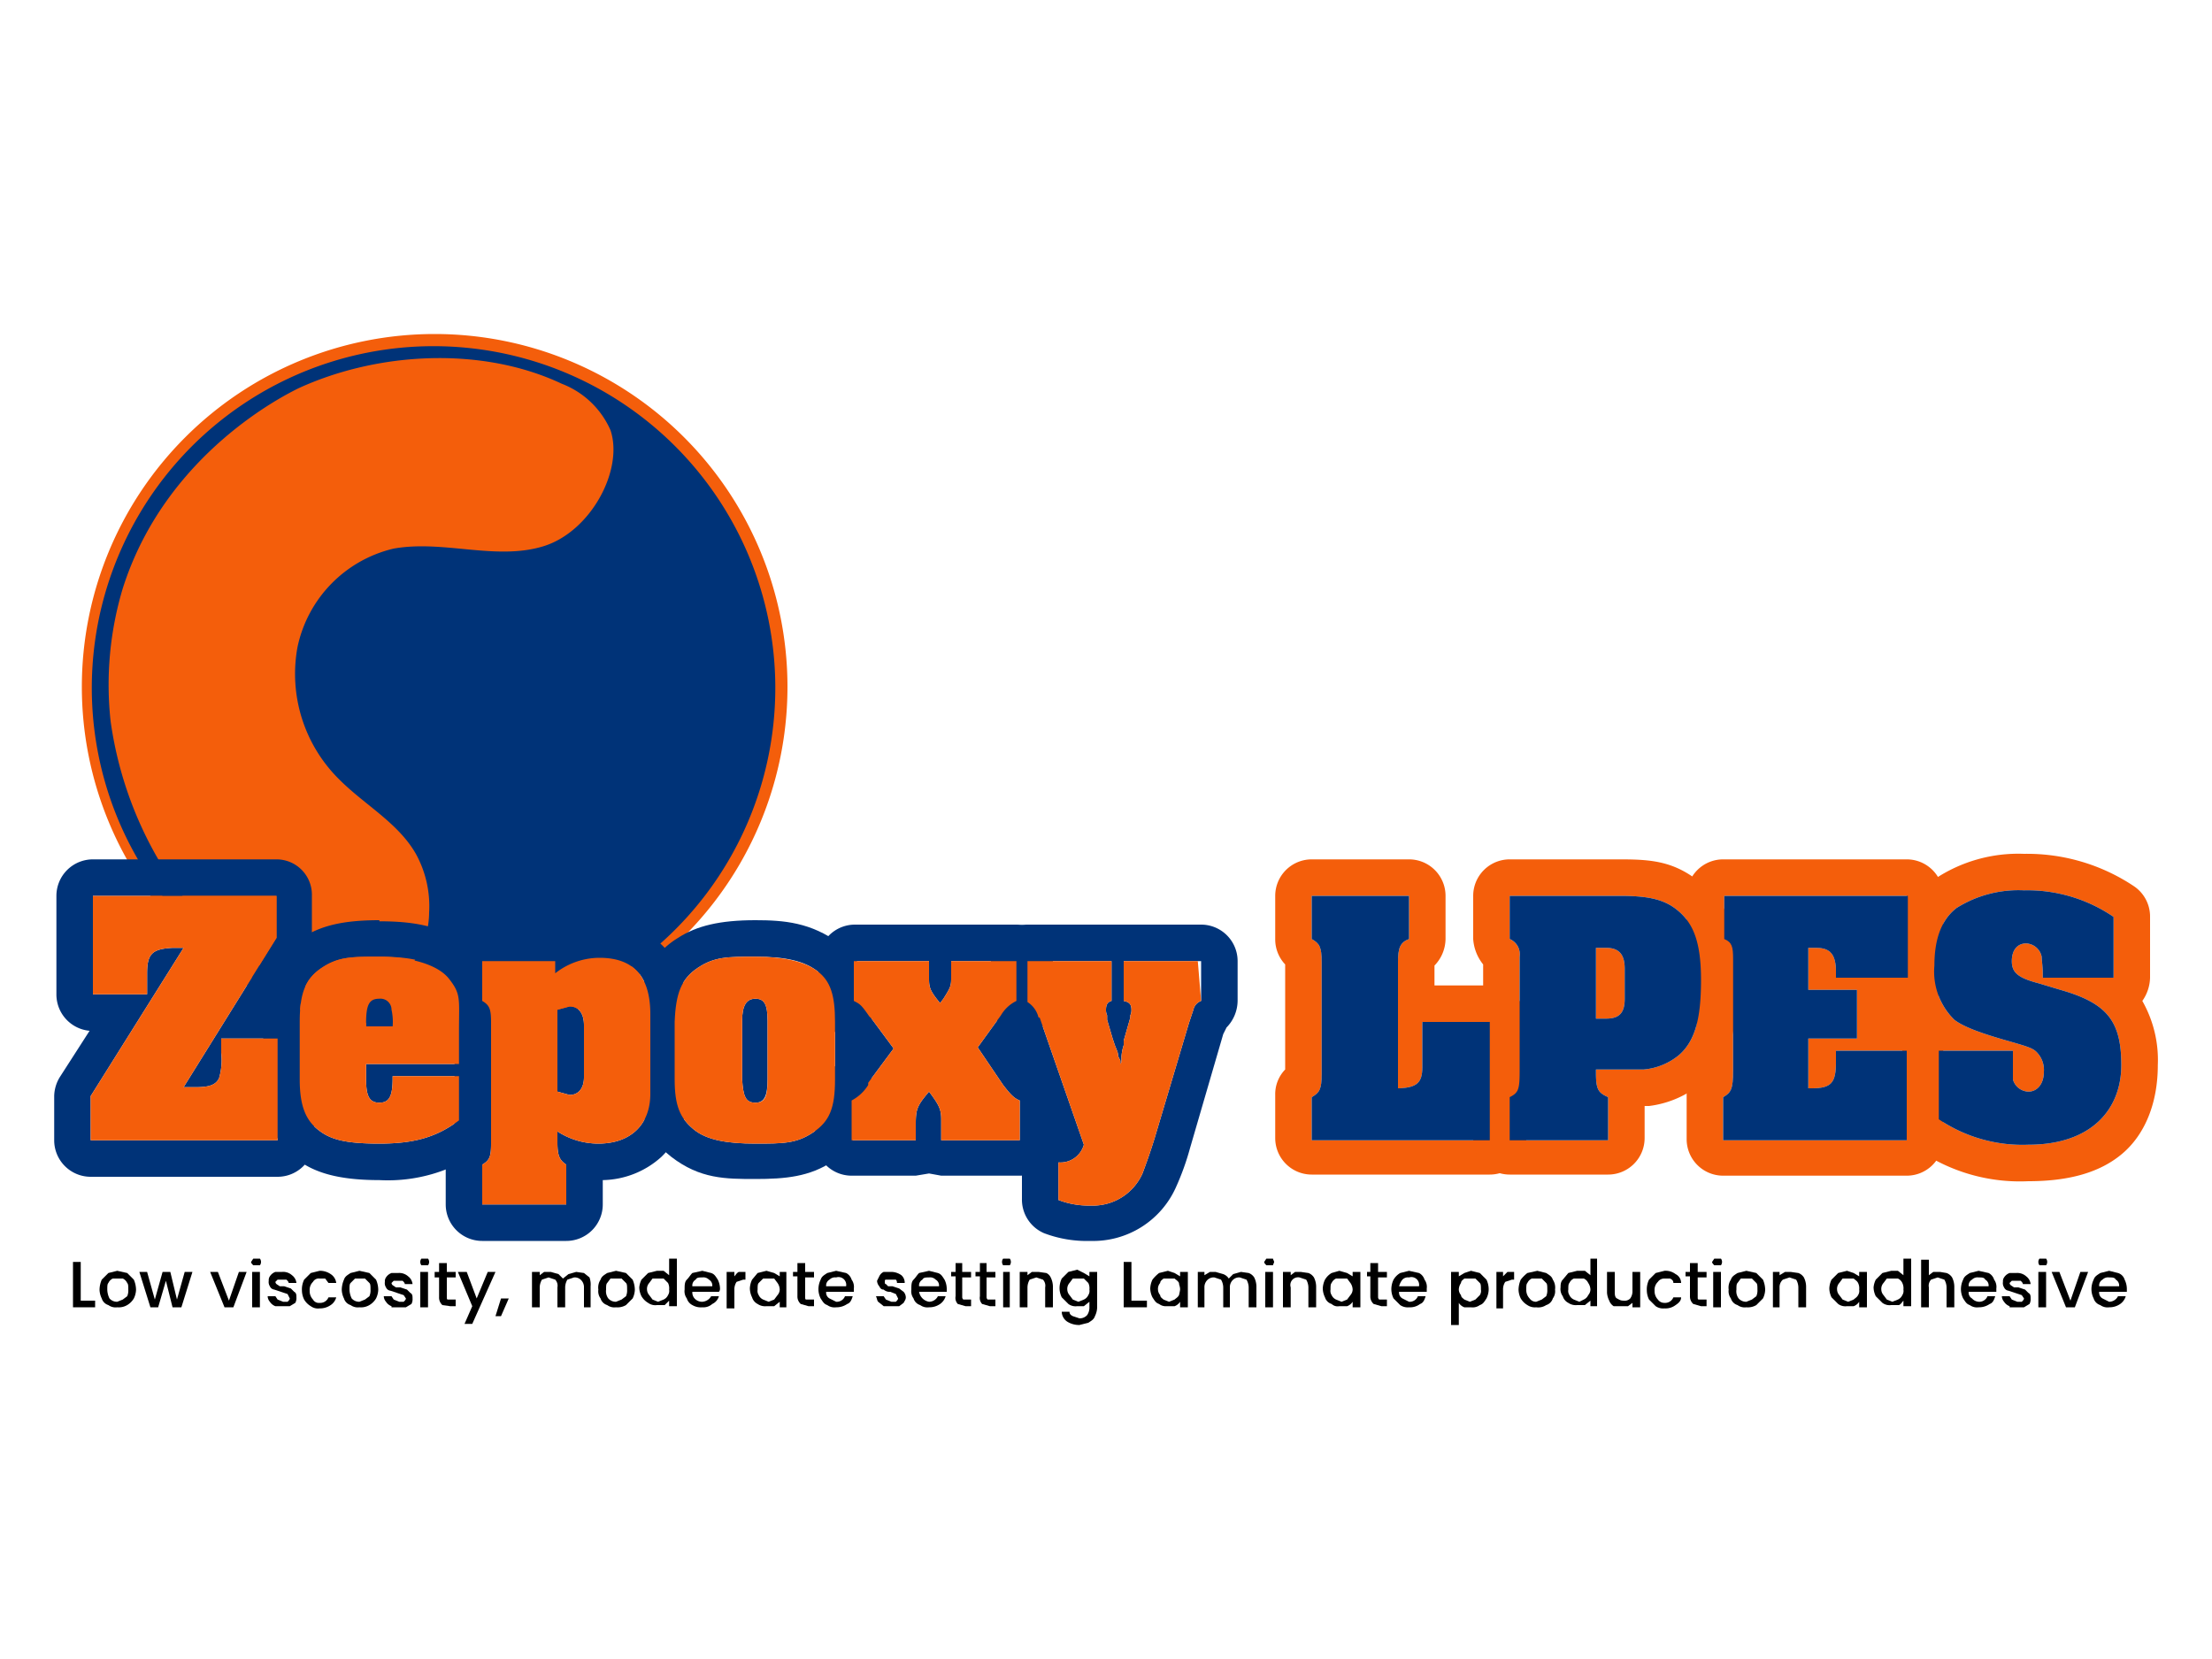
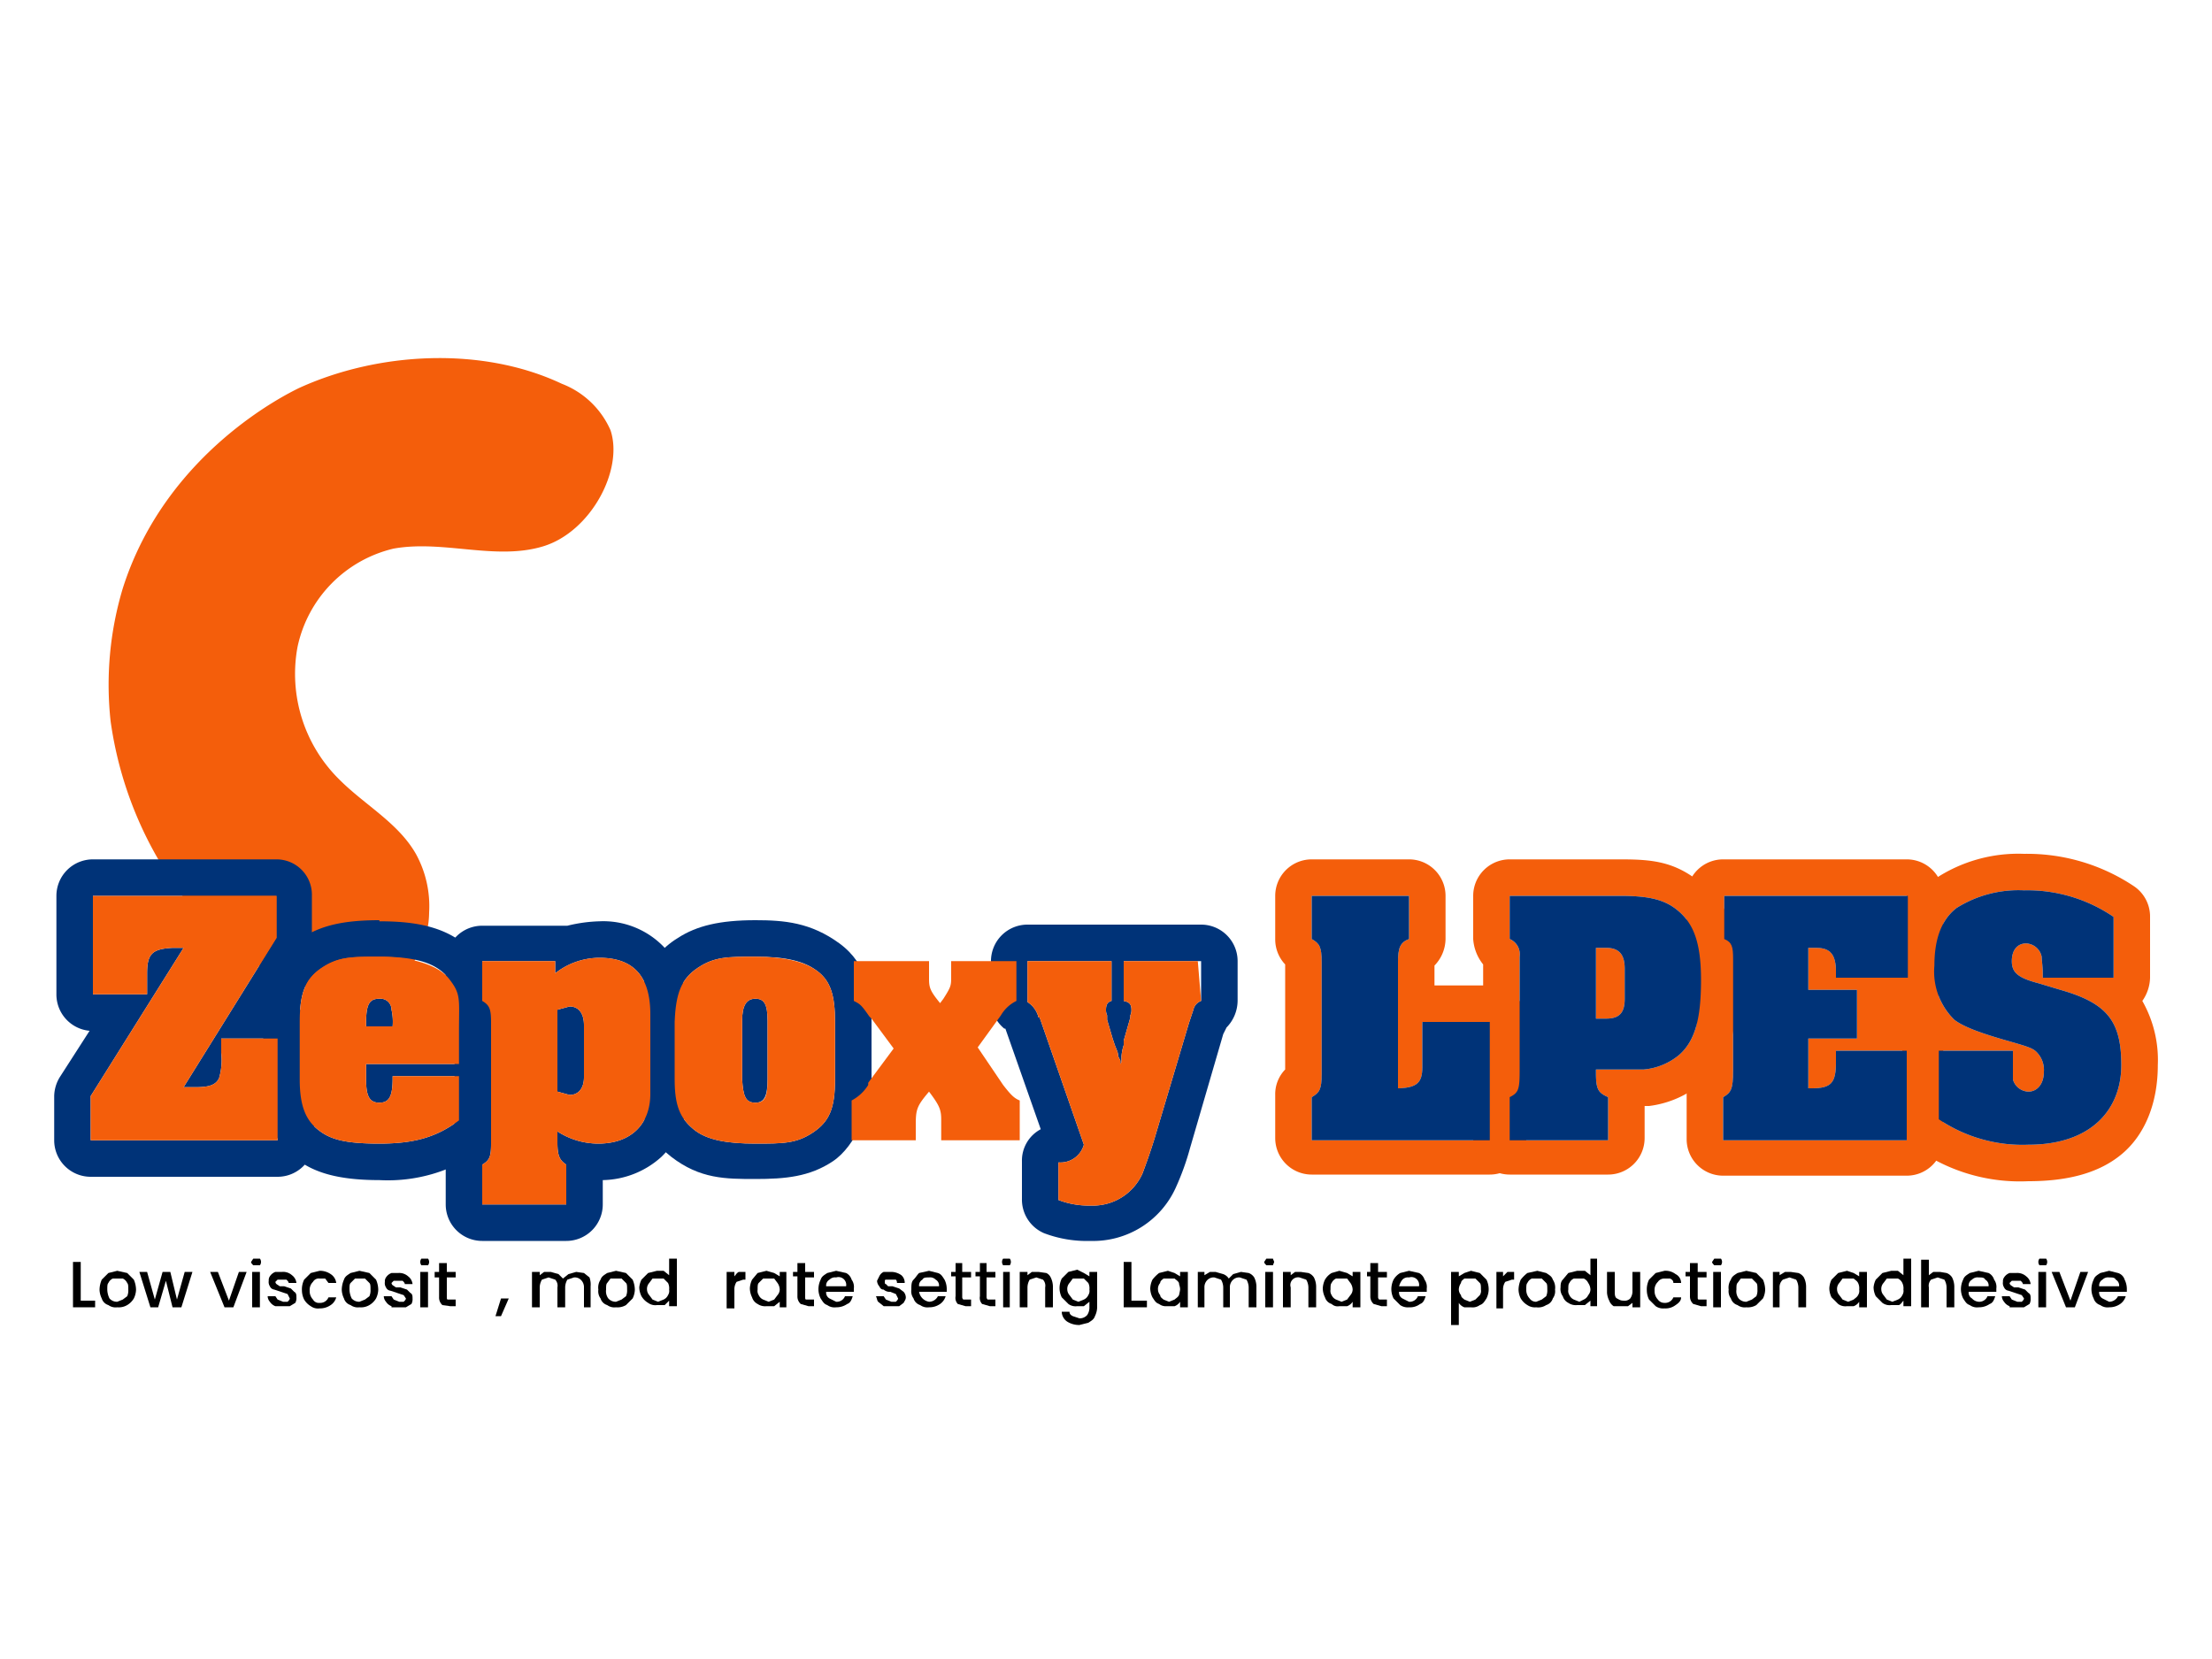
<svg xmlns="http://www.w3.org/2000/svg" viewBox="0 0 200 150">
  <defs>
    <style>.a{fill:#003378;}.b{fill:#f45e0b;}</style>
  </defs>
  <title>zepoxy lpes</title>
-   <circle class="a" cx="39.3" cy="62.1" r="31.4" />
-   <path class="b" d="M39.3,94A31.9,31.9,0,1,1,71.2,62.1,31.9,31.9,0,0,1,39.3,94Zm0-62.7A30.9,30.9,0,1,0,70.1,62.1,30.9,30.9,0,0,0,39.3,31.3Z" />
  <path class="b" d="M17.2,82l-1.7-2.4A34.3,34.3,0,0,1,10,65.2a30.3,30.3,0,0,1,1.1-12C15,40.9,26,35.6,27,35.1c7.2-3.3,16.6-3.8,23.8-.4a7.9,7.9,0,0,1,4.4,4.2c1.2,3.6-1.8,9.2-6.1,10.5s-9-.6-13.5.2a11.6,11.6,0,0,0-8.7,8.9,13.4,13.4,0,0,0,3.8,12c2.3,2.3,5.3,3.9,6.9,6.7a9.8,9.8,0,0,1,1.2,5.3,8.1,8.1,0,0,1-3.1,6.3c-2.7,1.8-6.2,1.2-9.2,0A24.1,24.1,0,0,1,17.2,82Z" />
  <path class="a" d="M25,81v3.8L16.6,98.3h1.1c1.2,0,1.8-.2,2.1-.8a5.7,5.7,0,0,0,.2-2.3V93.9h5.1v9.2H8.2v-4l8.4-13.4h-1c-1.8.1-2.3.5-2.3,2.3v1.9H8.4V81H25m0-3.3H8.4A3.3,3.3,0,0,0,5.1,81v8.9a3.3,3.3,0,0,0,3,3.3L5.4,97.4a3.4,3.4,0,0,0-.5,1.7v4a3.3,3.3,0,0,0,3.3,3.3H25.1a3.3,3.3,0,0,0,3.3-3.3V93.9a3.3,3.3,0,0,0-3.1-3.3l2.5-4a3.9,3.9,0,0,0,.4-1.8V81A3.2,3.2,0,0,0,25,77.7Z" />
  <path class="a" d="M34.3,86.5c3.4,0,5.2.6,6.3,2s.9,1.8.9,4.7v3H33.1v1.4c0,1.5.3,2.1,1.2,2.1s1.2-.6,1.2-2.2v-.2h6v4c-2,1.5-4,2.1-7.2,2.1s-4.5-.4-5.6-1.3-1.6-2.2-1.6-4.5V92.4c0-2.6.5-3.9,2-4.9s2.7-1,5.2-1m-1.2,6.3h2.4a5,5,0,0,0-.1-1.5,1,1,0,0,0-1.1-1c-.9,0-1.2.5-1.2,2.2v.3m1.2-9.6c-3.3,0-5.3.5-7,1.6h0c-3.1,2.1-3.5,5-3.5,7.6v5.2c0,2.4.4,5.1,2.9,7.1h0c1.7,1.4,4.1,2,7.6,2a14.4,14.4,0,0,0,9.2-2.7,3.4,3.4,0,0,0,1.3-2.7V93.2c0-3.1-.1-4.8-1.6-6.7h-.1c-2.2-2.8-5.7-3.2-8.8-3.2Z" />
  <path class="a" d="M54.2,86.6c3.1,0,4.6,1.7,4.6,5.1v7.2c0,2.8-1.8,4.5-4.7,4.5a6.8,6.8,0,0,1-3.7-1.1v1c0,1.2.2,1.6.8,2v3.6H43.6v-3.6c.7-.4.8-.8.8-1.9V92.5c0-1.2-.1-1.6-.8-2V86.9h6.6V88a6.5,6.5,0,0,1,4-1.4M51.5,99c.8,0,1.3-.6,1.3-1.6V92.7c0-1.1-.5-1.7-1.3-1.7l-1.1.3v7.4l1.1.3m2.7-15.7a13.5,13.5,0,0,0-2.9.4H43.6a3.3,3.3,0,0,0-3.3,3.3v3.6a3.2,3.2,0,0,0,.8,2.1v10.5h0a3.4,3.4,0,0,0-.8,2.1v3.6a3.3,3.3,0,0,0,3.3,3.3h7.6a3.3,3.3,0,0,0,3.3-3.3v-2.2a8.1,8.1,0,0,0,5.3-2.1A7.5,7.5,0,0,0,62.1,99h0V91.7a8.5,8.5,0,0,0-2-6,7.6,7.6,0,0,0-5.9-2.4Z" />
  <path class="a" d="M68.3,86.5c2.8,0,4.4.4,5.6,1.3s1.6,2.2,1.6,4.6v5.2c0,2.6-.5,3.8-2,4.8s-2.7,1-5.2,1-4.4-.3-5.6-1.3S61,100,61,97.6V92.4c.1-2.6.6-3.9,2.1-4.9s2.7-1,5.2-1m0,13.2c.8,0,1.1-.6,1.1-2.1V92.3c0-1.5-.3-2-1.1-2s-1.2.6-1.2,2v5.3c.1,1.5.3,2.1,1.2,2.1m0-16.5c-3.2,0-5.3.5-7,1.6h0c-3.1,1.9-3.5,4.9-3.5,7.5h0v5.2c0,2.4.3,5.1,2.9,7.1s4.9,2,7.6,2,4.9-.2,7-1.6,3.5-4.9,3.5-7.5V92.4c0-2.4-.3-5.2-2.9-7.1s-5-2.1-7.6-2.1Zm-2.2,8.7Z" />
-   <path class="a" d="M91.9,86.9v3.6a3.3,3.3,0,0,0-1.4,1.3l-2.1,2.9,2.3,3.4c.7.9,1,1.2,1.5,1.4v3.6H85.1v-1.9c0-.9-.2-1.3-1.1-2.5-1.1,1.3-1.2,1.6-1.2,3v1.4H77V99.5a3.9,3.9,0,0,0,1.5-1.4v-.2l2.3-3.1-2-2.7-.2-.2c-.7-1-.8-1.1-1.4-1.4V86.9H84v1.6c0,.8.1,1.1,1,2.2l.3-.4c.7-1.1.7-1.2.7-2V86.9h5.9m0-3.3H77.3A3.3,3.3,0,0,0,74,86.9v3.6a3.4,3.4,0,0,0,1.8,3q.2,0,.3.3c0,.1.1.1.1.2h.1l.5.7-.8,1a.8.8,0,0,1-.2.4l-.3.3a3.4,3.4,0,0,0-1.8,3v3.6a3.3,3.3,0,0,0,3.3,3.3h5.8l1.2-.2,1.1.2h7.1a3.3,3.3,0,0,0,3.3-3.3V99.5a3.2,3.2,0,0,0-1.7-2.9l-.4-.5-1-1.3.8-1h0c.2-.2.3-.3.3-.4a3.3,3.3,0,0,0,1.7-2.8V86.9a3.3,3.3,0,0,0-3.3-3.3Z" />
  <path class="a" d="M108.6,86.9v3.6a1.1,1.1,0,0,0-.7.8l-.4,1.2-3.1,10.4c-.4,1.3-.8,2.4-1.1,3.2a4.9,4.9,0,0,1-4.7,2.9,7.6,7.6,0,0,1-2.9-.5v-3.4a2.2,2.2,0,0,0,2.3-1.6L94,92h-.1a2.3,2.3,0,0,0-1-1.4V86.9h7.6v3.6c-.4.1-.5.4-.5.8a1.1,1.1,0,0,0,.1.5v.4l.5,1.7.2.6.2.5a1.3,1.3,0,0,1,.1.5l.2.4v.3a.4.4,0,0,0,.1-.3v-.4a4.4,4.4,0,0,1,.2-1v-.4l.6-2.1v-.2a1.1,1.1,0,0,0,.1-.5c0-.5-.2-.7-.7-.8V86.9h6.7m0-3.3H92.9a3.3,3.3,0,0,0-3.3,3.3v3.6A3.3,3.3,0,0,0,90.8,93h.1l3.2,9.1a3.2,3.2,0,0,0-1.7,2.9v3.4a3.3,3.3,0,0,0,2,3.1,10.9,10.9,0,0,0,4.2.7,8.2,8.2,0,0,0,7.7-4.8h0a23.7,23.7,0,0,0,1.3-3.6h0l3-10.3.3-.6a3.5,3.5,0,0,0,1-2.4V86.9a3.3,3.3,0,0,0-3.3-3.3Z" />
  <path class="b" d="M127.4,81v3.9c-.8.3-1,.8-1,2.1V98.4h.2c1.5-.1,2-.5,2-1.9V92.4h6.1v10.7H118.6V99.2c.7-.4.9-.7.9-2.1V87c0-1.4-.2-1.7-.9-2.1V81h8.8m0-3.3h-8.8a3.3,3.3,0,0,0-3.3,3.3v3.9a3.3,3.3,0,0,0,.9,2.3h0v9.5h0a3.2,3.2,0,0,0-.9,2.3v3.9a3.3,3.3,0,0,0,3.3,3.3h16.1a3.3,3.3,0,0,0,3.3-3.3V92.4a3.3,3.3,0,0,0-3.3-3.3h-5V87.3h0a3.5,3.5,0,0,0,1-2.4V81a3.3,3.3,0,0,0-3.3-3.3Zm2.3,8.9Zm-4.4,10Z" />
  <path class="b" d="M146.5,81c2.8,0,4.2.4,5.4,1.5s1.9,2.7,1.9,6.1-.5,5.5-2,6.8a5.8,5.8,0,0,1-3.2,1.3h-4.3V97c0,1.5.2,1.8,1.1,2.2v3.9h-8.9V99.2c.8-.4.9-.7.9-2.4V86.5a1.5,1.5,0,0,0-.9-1.6V81h10m-2.2,11.1h.9c1.2,0,1.7-.5,1.7-1.8V87.6c0-1.3-.5-1.9-1.7-1.9h-.9v6.4m2.2-14.4h-10a3.3,3.3,0,0,0-3.3,3.3v3.9a4.1,4.1,0,0,0,.9,2.3h0v9.5h0a3.6,3.6,0,0,0-.9,2.3v3.9a3.3,3.3,0,0,0,3.3,3.3h8.9a3.3,3.3,0,0,0,3.3-3.3V100h.4a9.2,9.2,0,0,0,4.8-2.1c2.7-2.2,3.2-5.1,3.2-9.3s-.5-6.3-3-8.5-4.6-2.4-7.6-2.4Zm-2.9,9.8Z" />
  <path class="b" d="M172.4,81v7.4H166v-.5c0-1.6-.5-2.2-1.8-2.2h-.7v3.8h4.4v4.4h-4.4v4.5h.3c1.8,0,2.2-.5,2.2-2.4V95h6.4v8.1H155.8V99.2c.7-.4.9-.7.9-2.4V86.7c0-1.1-.1-1.5-.8-1.8V81h16.6m0-3.3H155.8a3.3,3.3,0,0,0-3.3,3.3v3.9a3.1,3.1,0,0,0,.9,2.2v9.7h0a3.2,3.2,0,0,0-.9,2.3v3.9a3.3,3.3,0,0,0,3.3,3.3h16.6a3.3,3.3,0,0,0,3.3-3.3V95a3.3,3.3,0,0,0-3.3-3.3h0a3.3,3.3,0,0,0,3.3-3.3V81a3.3,3.3,0,0,0-3.3-3.3Z" />
  <path class="b" d="M183,80.5a13.8,13.8,0,0,1,8.1,2.4v5.5h-6.4v-.3c0-.7-.1-1.3-.1-1.6a1.5,1.5,0,0,0-1.4-1.2c-.8,0-1.3.6-1.3,1.6s.5,1.5,2.4,2l2,.6c4.2,1.2,5.5,2.8,5.5,6.8s-2.7,7.2-8.4,7.2a13.5,13.5,0,0,1-8.1-2.3V95H182v2.6a1.5,1.5,0,0,0,1.4,1.1c.8,0,1.4-.7,1.4-1.8a2.3,2.3,0,0,0-.5-1.6c-.4-.5-.7-.6-2.8-1.2s-3.9-1.2-4.8-1.9a6.1,6.1,0,0,1-1.8-4.9c0-2.5.7-4.2,2-5.2a10.5,10.5,0,0,1,6.1-1.6m0-3.3a13.6,13.6,0,0,0-8.1,2.3h0c-2.2,1.7-3.2,4.2-3.2,7.8a10.1,10.1,0,0,0,1.2,5.4A3.2,3.2,0,0,0,172,95v6.2a3.5,3.5,0,0,0,1.5,2.8,16.2,16.2,0,0,0,9.9,2.8c3.7,0,6.5-.8,8.5-2.5s3.2-4.5,3.2-8a10.8,10.8,0,0,0-1.4-5.8,3.8,3.8,0,0,0,.7-2.1V82.9a3.3,3.3,0,0,0-1.5-2.8,17.4,17.4,0,0,0-9.9-2.9Z" />
  <path class="b" d="M8.2,99.1l8.4-13.4h-1c-1.8.1-2.3.5-2.3,2.3v1.9H8.4V81H25v3.8L16.6,98.3h1.1c1.2,0,1.8-.2,2.1-.8a5.7,5.7,0,0,0,.2-2.3V93.9h5.1v9.2H8.2Z" />
  <path class="b" d="M33.1,96.2v1.4c0,1.5.3,2.1,1.2,2.1s1.2-.6,1.2-2.2v-.2h6v4c-2,1.5-4,2.1-7.2,2.1s-4.5-.4-5.6-1.3-1.6-2.2-1.6-4.5V92.4c0-2.6.5-3.9,2-4.9s2.7-1,5.2-1,5.2.6,6.3,2,.9,1.8.9,4.7v3Zm2.3-4.9a1,1,0,0,0-1.1-1c-.9,0-1.2.5-1.2,2.2v.3h2.4A5,5,0,0,0,35.4,91.3Z" />
  <path class="b" d="M43.6,105.3c.7-.4.8-.8.8-1.9V92.5c0-1.2-.1-1.6-.8-2V86.9h6.6V88a6.5,6.5,0,0,1,4-1.4c3.1,0,4.6,1.7,4.6,5.1v7.2c0,2.8-1.8,4.5-4.7,4.5a6.8,6.8,0,0,1-3.7-1.1v1c0,1.2.2,1.6.8,2v3.6H43.6Zm6.8-6.6,1.1.3c.8,0,1.3-.6,1.3-1.6V92.7c0-1.1-.5-1.7-1.3-1.7l-1.1.3Z" />
  <path class="b" d="M61,93.2v-.8c.1-2.6.6-3.9,2.1-4.9s2.7-1,5.2-1,4.4.4,5.6,1.3,1.6,2.2,1.6,4.6v5.2c0,2.6-.5,3.8-2,4.8s-2.7,1-5.2,1-4.4-.3-5.6-1.3S61,100,61,97.6V93.2Zm8.4-.5v-.4c0-1.5-.3-2-1.1-2s-1.2.6-1.2,2v5.3c.1,1.5.3,2.1,1.2,2.1s1.1-.6,1.1-2.1V92.7Z" />
  <path class="b" d="M77,99.5a3.9,3.9,0,0,0,1.5-1.4v-.2l2.3-3.1-2-2.7-.2-.2c-.7-1-.8-1.1-1.4-1.4V86.9H84v1.6c0,.8.1,1.1,1,2.2l.3-.4c.7-1.1.7-1.2.7-2V86.9h5.9v3.6a3.3,3.3,0,0,0-1.4,1.3l-2.1,2.9,2.3,3.4c.7.9,1,1.2,1.5,1.4v3.6H85.1v-1.9c0-.9-.2-1.3-1.1-2.5-1.1,1.3-1.2,1.6-1.2,3v1.4H77Z" />
  <path class="b" d="M108.6,90.5a1.1,1.1,0,0,0-.7.8l-.4,1.2-3.1,10.4c-.4,1.3-.8,2.4-1.1,3.2a4.9,4.9,0,0,1-4.7,2.9,7.6,7.6,0,0,1-2.9-.5v-3.4a2.2,2.2,0,0,0,2.3-1.6L94,92h-.1a2.3,2.3,0,0,0-1-1.4V86.9h7.6v3.6c-.4.1-.5.4-.5.8a1.1,1.1,0,0,0,.1.5v.4l.5,1.7.2.6.2.5a1.3,1.3,0,0,1,.1.5l.2.4v.3a.4.4,0,0,0,.1-.3v-.4a4.4,4.4,0,0,1,.2-1v-.4l.6-2.1v-.2a1.1,1.1,0,0,0,.1-.5c0-.5-.2-.7-.7-.8V86.9h6.7Z" />
  <path class="a" d="M118.6,99.2c.7-.4.9-.7.9-2.1V87c0-1.4-.2-1.7-.9-2.1V81h8.8v3.9c-.8.3-1,.8-1,2.1V98.4h.2c1.5-.1,2-.5,2-1.9V92.4h6.1v10.7H118.6Z" />
  <path class="a" d="M136.5,99.2c.8-.4.9-.7.9-2.4V86.5a1.5,1.5,0,0,0-.9-1.6V81h10c2.8,0,4.2.4,5.4,1.5s1.9,2.7,1.9,6.1-.5,5.5-2,6.8a5.8,5.8,0,0,1-3.2,1.3h-4.3V97c0,1.5.2,1.8,1.1,2.2v3.9h-8.9Zm7.8-7.1h.9c1.2,0,1.7-.5,1.7-1.8V87.6c0-1.3-.5-1.9-1.7-1.9h-.9Z" />
  <path class="a" d="M155.8,99.2c.7-.4.9-.7.9-2.4V86.7c0-1.1-.1-1.5-.8-1.8V81h16.6v7.4H166v-.5c0-1.6-.5-2.2-1.8-2.2h-.7v3.8h4.4v4.4h-4.4v4.5h.3c1.8,0,2.2-.5,2.2-2.4V95h6.4v8.1H155.8Z" />
  <path class="a" d="M191.1,88.4h-6.4v-.3c0-.7-.1-1.3-.1-1.6a1.5,1.5,0,0,0-1.4-1.2c-.8,0-1.3.6-1.3,1.6s.5,1.5,2.4,2l2,.6c4.2,1.2,5.5,2.8,5.5,6.8s-2.7,7.2-8.4,7.2a13.5,13.5,0,0,1-8.1-2.3V95H182v2.6a1.5,1.5,0,0,0,1.4,1.1c.8,0,1.4-.7,1.4-1.8a2.3,2.3,0,0,0-.5-1.6c-.4-.5-.7-.6-2.8-1.2s-3.9-1.2-4.8-1.9a6.1,6.1,0,0,1-1.8-4.9c0-2.5.7-4.2,2-5.2a10.5,10.5,0,0,1,6.1-1.6,13.8,13.8,0,0,1,8.1,2.4Z" />
  <path d="M7.3,117.6H8.6v.6h-2v-4.1h.7Z" />
  <path d="M9.8,118a.9.9,0,0,1-.6-.6,1.9,1.9,0,0,1-.2-.8,2.4,2.4,0,0,1,.2-.9l.6-.6.8-.2.9.2.6.6a2.4,2.4,0,0,1,.2.9,1.9,1.9,0,0,1-.2.8,1.7,1.7,0,0,1-.6.6,1.5,1.5,0,0,1-.9.2A1.1,1.1,0,0,1,9.8,118Zm1.3-.5.4-.3a1.3,1.3,0,0,0,.1-.6c0-.3,0-.5-.1-.6a.8.8,0,0,0-.4-.4h-.9a.8.8,0,0,0-.4.4c-.1.1-.1.3-.1.6a1.9,1.9,0,0,0,.2.8.9.9,0,0,0,.7.3Z" />
  <path d="M17.4,115l-1,3.2h-.8l-.6-2.4-.7,2.4h-.7l-1-3.2h.7l.7,2.5.7-2.5h.7l.6,2.5.7-2.5Z" />
  <path d="M20.7,117.6l.9-2.6h.7l-1.2,3.2h-.8L19,115h.7Z" />
  <path d="M22.9,114.4c-.1-.1-.2-.2-.2-.3l.2-.3h.6a.5.5,0,0,1,0,.6h-.6Zm.6.6v3.2h-.7V115Z" />
  <path d="M24.9,118.1a1,1,0,0,1-.5-.4.8.8,0,0,1-.2-.5h.7l.2.3.5.2H26c.1-.1.2-.2.2-.3L26,117l-.6-.2-.6-.2a.5.5,0,0,1-.4-.3.7.7,0,0,1-.1-.5.6.6,0,0,1,.1-.4,1,1,0,0,1,.5-.4h.6a1.2,1.2,0,0,1,.9.3,1,1,0,0,1,.4.7h-.7c0-.1-.1-.2-.2-.3h-.8l-.2.2a.3.3,0,0,0,.1.2l.3.2h.4l.6.2.3.3c.2.1.2.3.2.5a.9.9,0,0,1-.1.5l-.5.3H24.9Z" />
  <path d="M27.5,115.7l.6-.6.8-.2a1.7,1.7,0,0,1,1,.3,1.1,1.1,0,0,1,.5.8h-.7l-.3-.4h-.5a.6.6,0,0,0-.6.3,1,1,0,0,0-.3.8,1.1,1.1,0,0,0,.3.8.6.6,0,0,0,.6.3.8.8,0,0,0,.8-.5h.7a1.2,1.2,0,0,1-.5.7,1.7,1.7,0,0,1-1,.3,1.1,1.1,0,0,1-.8-.2,1.7,1.7,0,0,1-.6-.6,1.9,1.9,0,0,1-.2-.8A2,2,0,0,1,27.5,115.7Z" />
  <path d="M31.7,118a.9.9,0,0,1-.6-.6,1.9,1.9,0,0,1-.2-.8,2.4,2.4,0,0,1,.2-.9c.1-.3.3-.4.6-.6l.8-.2.9.2.6.6a2.4,2.4,0,0,1,.2.9,1.9,1.9,0,0,1-.2.8,1.7,1.7,0,0,1-.6.6,1.5,1.5,0,0,1-.9.2A1.1,1.1,0,0,1,31.7,118Zm1.3-.5.4-.3a1.3,1.3,0,0,0,.1-.6c0-.3,0-.5-.1-.6l-.4-.4h-.9l-.4.4c-.1.1-.1.3-.1.6a1.9,1.9,0,0,0,.2.8.9.9,0,0,0,.7.3Z" />
  <path d="M35.4,118.1a1,1,0,0,1-.5-.4.8.8,0,0,1-.2-.5h.7l.2.3.5.2h.4c.1-.1.2-.2.2-.3l-.2-.3-.6-.2-.6-.2a.5.5,0,0,1-.4-.3.7.7,0,0,1-.1-.5.6.6,0,0,1,.1-.4,1,1,0,0,1,.5-.4H36a1.2,1.2,0,0,1,.9.3,1,1,0,0,1,.4.7h-.7c0-.1-.1-.2-.2-.3h-.8l-.2.2a.3.3,0,0,0,.1.2l.3.2h.4l.6.2.3.3c.2.1.2.3.2.5a.9.9,0,0,1-.1.5l-.5.3H35.4Z" />
  <path d="M38.1,114.4a.5.5,0,0,1,0-.6h.6a.5.5,0,0,1,0,.6h-.6Zm.6.6v3.2H38V115Z" />
  <path d="M40.4,115.5v1.8c0,.1,0,.2.1.2h.7v.6h-.5L40,118a.9.9,0,0,1-.3-.7v-1.8h-.4V115h.4v-.8h.7v.8h.8v.5Z" />
-   <path d="M44.8,115l-2.1,4.7H42l.7-1.6L41.4,115h.8l.9,2.4,1-2.4Z" />
  <path d="M46,117.4l-.7,1.6h-.5l.5-1.6Z" />
  <path d="M52.8,115.1l.5.4a1.9,1.9,0,0,1,.1.8v1.9h-.6v-1.8a.9.9,0,0,0-.3-.7.8.8,0,0,0-.6-.2l-.6.2a1.4,1.4,0,0,0-.2.7v1.8h-.7v-1.8a.8.8,0,0,0-.2-.7l-.6-.2-.6.2a1.4,1.4,0,0,0-.2.7v1.8h-.7V115h.7v.3l.4-.3h.6l.7.2.4.4.5-.4.7-.2Z" />
  <path d="M54.9,118a.9.9,0,0,1-.6-.6,1.1,1.1,0,0,1-.2-.8,1.3,1.3,0,0,1,.2-.9c.1-.3.3-.4.6-.6l.8-.2.9.2.6.6a2.4,2.4,0,0,1,.2.9,1.9,1.9,0,0,1-.2.8l-.6.6a1.5,1.5,0,0,1-.9.2A1.1,1.1,0,0,1,54.9,118Zm1.3-.5.4-.3a1.3,1.3,0,0,0,.1-.6c0-.3,0-.5-.1-.6l-.4-.4h-1l-.3.4c-.1.1-.1.3-.1.6a1.1,1.1,0,0,0,.2.8.9.9,0,0,0,.7.3Z" />
  <path d="M58,115.7l.6-.6.8-.2H60l.5.4v-1.5h.7v4.3h-.7v-.5l-.4.4h-.7a1.1,1.1,0,0,1-.8-.2,1.7,1.7,0,0,1-.6-.6,1.9,1.9,0,0,1-.2-.8A2,2,0,0,1,58,115.7Zm2.4.3-.4-.4H59l-.3.4a.8.8,0,0,0-.2.6.8.8,0,0,0,.2.5l.3.4.5.2.5-.2a.8.8,0,0,0,.4-.4.7.7,0,0,0,.1-.5A1.1,1.1,0,0,0,60.4,116Z" />
-   <path d="M65,116.8H62.6a.8.8,0,0,0,.2.6.9.9,0,0,0,.7.3,1,1,0,0,0,.8-.5H65a1.1,1.1,0,0,1-.6.7,1.2,1.2,0,0,1-.9.3,1.5,1.5,0,0,1-.9-.2,1,1,0,0,1-.5-.6,1.1,1.1,0,0,1-.2-.8c0-.4,0-.7.2-.9s.3-.4.5-.6l.9-.2.8.2c.3.1.4.3.6.6a1.9,1.9,0,0,1,.2.8A.4.4,0,0,1,65,116.8Zm-.6-.5a.6.6,0,0,0-.3-.6.7.7,0,0,0-.6-.2c-.3,0-.5,0-.6.2a.6.6,0,0,0-.3.6Z" />
  <path d="M66.8,115h.6v.7h-.2l-.6.2a1.2,1.2,0,0,0-.2.7v1.7h-.7V115h.7v.4C66.5,115.3,66.6,115.1,66.8,115Z" />
  <path d="M68,115.7l.5-.6.8-.2.7.2.5.3V115h.6v3.2h-.6v-.5l-.5.4h-.7a1.2,1.2,0,0,1-.8-.2,1,1,0,0,1-.5-.6,1.9,1.9,0,0,1-.2-.8A2,2,0,0,1,68,115.7Zm2.3.3-.3-.4H69l-.4.4c-.1.1-.1.3-.1.6a.7.7,0,0,0,.1.5.8.8,0,0,0,.4.4l.5.2.5-.2.3-.4a.8.8,0,0,0,.2-.5A1.1,1.1,0,0,0,70.3,116Z" />
  <path d="M72.8,115.5v1.8c0,.1,0,.2.1.2h.7v.6h-.5l-.7-.2a.9.9,0,0,1-.3-.7v-1.8h-.4V115h.4v-.8h.7v.8h.8v.5Z" />
  <path d="M77.2,116.8H74.7a.6.6,0,0,0,.3.6l.6.3a.8.8,0,0,0,.8-.5h.7c-.1.3-.2.6-.5.7a1.7,1.7,0,0,1-1,.3,1.1,1.1,0,0,1-.8-.2c-.3-.1-.4-.3-.6-.6a1.9,1.9,0,0,1-.2-.8,2,2,0,0,1,.2-.9c.1-.3.3-.4.6-.6l.8-.2.9.2a1,1,0,0,1,.5.6,1.1,1.1,0,0,1,.2.8Zm-.7-.5a.7.7,0,0,0-.9-.8.7.7,0,0,0-.6.2.6.6,0,0,0-.3.6Z" />
  <path d="M79.9,118.1l-.5-.4c-.1-.1-.1-.3-.2-.5h.7l.2.3.5.2H81c.1-.1.2-.2.2-.3L81,117l-.5-.2a.8.8,0,0,1-.6-.2c-.2,0-.3-.1-.4-.3a.8.8,0,0,1-.2-.5l.2-.4a.8.8,0,0,1,.4-.4h.7a1.6,1.6,0,0,1,.9.3.9.9,0,0,1,.3.7h-.7a.4.4,0,0,0-.1-.3h-.9c-.1,0-.1.1-.1.2s0,.2.1.2l.2.2h.4l.6.2.4.3a.8.8,0,0,1,.2.5c0,.2-.1.3-.2.5l-.4.3H79.9Z" />
  <path d="M85.6,116.8H83.1a1.1,1.1,0,0,0,.9.9.9.9,0,0,0,.8-.5h.7a1.3,1.3,0,0,1-.5.7,1.7,1.7,0,0,1-1,.3,1.1,1.1,0,0,1-.8-.2.9.9,0,0,1-.6-.6,1.1,1.1,0,0,1-.2-.8c0-.4,0-.7.2-.9s.3-.4.5-.6l.9-.2.8.2c.3.1.4.3.6.6a1.9,1.9,0,0,1,.2.8Zm-.7-.5a.6.6,0,0,0-.3-.6.7.7,0,0,0-.6-.2c-.3,0-.5,0-.6.2a.6.6,0,0,0-.3.6Z" />
  <path d="M87,115.5v1.8a.3.3,0,0,0,.1.2h.7v.6h-.5l-.7-.2a.8.8,0,0,1-.2-.7v-1.8H86V115h.4v-.8H87v.8h.8v.5Z" />
  <path d="M89.2,115.5v1.8a.3.3,0,0,0,.1.2H90v.6h-.5l-.7-.2a.8.8,0,0,1-.2-.7v-1.8h-.4V115h.4v-.8h.6v.8H90v.5Z" />
  <path d="M90.7,114.4a.5.5,0,0,1,0-.6h.6a.5.5,0,0,1,0,.6h-.6Zm.6.6v3.2h-.6V115Z" />
  <path d="M94.6,115.1a.8.8,0,0,1,.4.4,1.9,1.9,0,0,1,.2.8v1.9h-.7v-1.8a.8.8,0,0,0-.2-.7l-.6-.2-.6.2a1.4,1.4,0,0,0-.2.7v1.8h-.7V115h.7v.3l.4-.3h.6Z" />
  <path d="M98,115.1l.5.3V115h.7v3.2a1.9,1.9,0,0,1-.2.8c-.1.3-.3.4-.6.6l-.8.2a2,2,0,0,1-1.1-.3,1.1,1.1,0,0,1-.5-.9h.7c0,.2.1.3.3.4l.6.2a.9.9,0,0,0,.7-.3,1.2,1.2,0,0,0,.2-.7v-.5l-.5.4h-.6a1.1,1.1,0,0,1-.8-.2l-.6-.6a1.9,1.9,0,0,1-.2-.8,2,2,0,0,1,.2-.9l.6-.6.8-.2Zm.4.9-.4-.4H97l-.3.4a.8.8,0,0,0-.2.6.8.8,0,0,0,.2.5l.3.4.5.2.5-.2a.8.8,0,0,0,.4-.4.7.7,0,0,0,.1-.5A1.1,1.1,0,0,0,98.4,116Z" />
  <path d="M102.3,117.6h1.4v.6h-2.1v-4.1h.7Z" />
  <path d="M104.2,115.7a3.4,3.4,0,0,1,.6-.6l.8-.2.6.2.5.3V115h.7v3.2h-.7v-.5a1,1,0,0,1-.5.4h-.7a1,1,0,0,1-.7-.2c-.3-.1-.4-.3-.6-.6a1.9,1.9,0,0,1-.2-.8A2,2,0,0,1,104.2,115.7Zm2.4.3c-.1-.2-.3-.3-.4-.4h-1c-.1.1-.3.2-.3.4a.8.8,0,0,0-.2.6.8.8,0,0,0,.2.5c0,.2.2.3.3.4l.5.2.5-.2c.1-.1.3-.2.4-.4a4.3,4.3,0,0,0,.1-.5C106.7,116.3,106.6,116.2,106.6,116Z" />
  <path d="M112.9,115.1a1,1,0,0,1,.5.4,1.9,1.9,0,0,1,.2.8v1.9h-.7v-1.8a1.4,1.4,0,0,0-.2-.7l-.6-.2a.8.8,0,0,0-.6.2.9.9,0,0,0-.3.7v1.8h-.6v-1.8a1.4,1.4,0,0,0-.2-.7l-.6-.2a.8.8,0,0,0-.6.2.9.9,0,0,0-.3.7v1.8h-.6V115h.6v.3l.5-.3h.5l.7.2a1,1,0,0,1,.5.4l.4-.4.7-.2Z" />
  <path d="M114.5,114.4c-.1-.1-.2-.2-.2-.3l.2-.3h.6c0,.1.1.2.1.3s-.1.2-.1.3h-.6Zm.6.6v3.2h-.7V115Z" />
  <path d="M118.3,115.1a1,1,0,0,1,.5.4,1.9,1.9,0,0,1,.2.8v1.9h-.7v-1.8a1.4,1.4,0,0,0-.2-.7l-.6-.2a.7.7,0,0,0-.8.9v1.8H116V115h.7v.3l.4-.3h.5Z" />
  <path d="M119.8,115.7a1.7,1.7,0,0,1,.6-.6l.7-.2.7.2.5.3V115h.7v3.2h-.7v-.5a1,1,0,0,1-.5.4h-.7a.8.8,0,0,1-.7-.2.9.9,0,0,1-.6-.6,1.9,1.9,0,0,1-.2-.8A2,2,0,0,1,119.8,115.7Zm2.3.3-.3-.4h-1a.8.8,0,0,0-.4.4c-.1.1-.1.3-.1.6a.7.7,0,0,0,.1.5.8.8,0,0,0,.4.4l.5.2.5-.2.3-.4a.8.8,0,0,0,.2-.5A1.1,1.1,0,0,0,122.1,116Z" />
  <path d="M124.6,115.5v1.8a.3.3,0,0,0,.1.2h.7v.6h-.5l-.7-.2a.9.9,0,0,1-.3-.7v-1.8h-.3V115h.3v-.8h.7v.8h.8v.5Z" />
  <path d="M129,116.8h-2.5a.6.6,0,0,0,.3.6l.6.3a.8.8,0,0,0,.8-.5h.7c-.1.3-.2.6-.5.7a1.5,1.5,0,0,1-1,.3,1.2,1.2,0,0,1-.8-.2l-.6-.6a1.9,1.9,0,0,1-.2-.8,2,2,0,0,1,.2-.9,1.7,1.7,0,0,1,.6-.6l.8-.2.9.2a1,1,0,0,1,.5.6,1.1,1.1,0,0,1,.2.8Zm-.7-.5a.7.7,0,0,0-.9-.8.7.7,0,0,0-.6.2,1.6,1.6,0,0,0-.3.6Z" />
  <path d="M132.4,115.1l.6-.2.8.2.6.6a2,2,0,0,1,.2.9,1.9,1.9,0,0,1-.2.8c-.2.3-.3.5-.6.6a1.1,1.1,0,0,1-.8.2h-.6a1,1,0,0,1-.5-.4v2h-.7V115h.7v.4Zm1.4.9-.4-.4h-1c-.1.1-.3.2-.3.4a1.1,1.1,0,0,0-.2.6.8.8,0,0,0,.2.5c0,.2.2.3.3.4l.5.2.5-.2.4-.4a.7.7,0,0,0,.1-.5C133.9,116.3,133.9,116.1,133.8,116Z" />
  <path d="M136.3,115h.6v.7h-.2l-.6.2a1.2,1.2,0,0,0-.2.7v1.7h-.6V115h.6v.4Z" />
  <path d="M138.1,118a1.7,1.7,0,0,1-.6-.6,1.9,1.9,0,0,1-.2-.8,2.4,2.4,0,0,1,.2-.9,3.4,3.4,0,0,1,.6-.6l.9-.2.8.2c.3.2.5.3.6.6a1.3,1.3,0,0,1,.2.9,1.1,1.1,0,0,1-.2.8.9.9,0,0,1-.6.6,1.3,1.3,0,0,1-.9.2A1.2,1.2,0,0,1,138.1,118Zm1.3-.5.4-.3a1.3,1.3,0,0,0,.1-.6c0-.3,0-.5-.1-.6l-.4-.4h-.9a.8.8,0,0,0-.4.4c-.1.1-.1.3-.1.6a1.1,1.1,0,0,0,.3.8.7.7,0,0,0,.6.3Z" />
  <path d="M141.3,115.7l.5-.6.8-.2h.7l.5.4v-1.5h.6v4.3h-.6v-.5l-.5.4h-.7a1.2,1.2,0,0,1-.8-.2,1,1,0,0,1-.5-.6,1.1,1.1,0,0,1-.2-.8C141.1,116.2,141.1,115.9,141.3,115.7Zm2.3.3a.8.8,0,0,0-.4-.4h-.9a.8.8,0,0,0-.4.4c-.1.1-.1.3-.1.6a.7.7,0,0,0,.1.5.8.8,0,0,0,.4.4l.5.2.4-.2a.8.8,0,0,0,.4-.4.8.8,0,0,0,.2-.5A1.1,1.1,0,0,0,143.6,116Z" />
  <path d="M148.3,115v3.2h-.7v-.4l-.4.3h-1.3a1,1,0,0,1-.4-.5,1.9,1.9,0,0,1-.2-.7V115h.7v1.8c0,.2,0,.5.2.6s.3.2.6.2a.7.7,0,0,0,.6-.2,1.1,1.1,0,0,0,.2-.6V115Z" />
  <path d="M149.1,115.7l.6-.6.8-.2a1.5,1.5,0,0,1,1,.3.9.9,0,0,1,.5.8h-.7c0-.2-.1-.3-.3-.4h-.5a.7.7,0,0,0-.6.3,1,1,0,0,0-.3.8,1.1,1.1,0,0,0,.3.8.7.7,0,0,0,.6.3.8.8,0,0,0,.8-.5h.7c0,.3-.2.5-.5.7a1.5,1.5,0,0,1-1,.3,1.2,1.2,0,0,1-.8-.2l-.6-.6a1.9,1.9,0,0,1-.2-.8A2,2,0,0,1,149.1,115.7Z" />
  <path d="M153.5,115.5v1.8c0,.1,0,.2.1.2h.7v.6h-.5l-.7-.2a.9.9,0,0,1-.3-.7v-1.8h-.4V115h.4v-.8h.7v.8h.8v.5Z" />
  <path d="M155,114.4c-.1-.1-.2-.2-.2-.3l.2-.3h.6a.5.5,0,0,1,0,.6H155Zm.6.6v3.2h-.7V115Z" />
  <path d="M157.1,118a.9.9,0,0,1-.6-.6,1.1,1.1,0,0,1-.2-.8,1.3,1.3,0,0,1,.2-.9c.1-.3.3-.4.6-.6l.8-.2.9.2.6.6a2.4,2.4,0,0,1,.2.9,1.9,1.9,0,0,1-.2.8l-.6.6a1.5,1.5,0,0,1-.9.2A1.1,1.1,0,0,1,157.1,118Zm1.3-.5.4-.3a1.3,1.3,0,0,0,.1-.6c0-.3,0-.5-.1-.6l-.4-.4h-1l-.3.4c-.1.1-.1.3-.1.6a1.1,1.1,0,0,0,.2.8.9.9,0,0,0,.7.3Z" />
  <path d="M162.6,115.1a1,1,0,0,1,.5.4,1.9,1.9,0,0,1,.2.8v1.9h-.7v-1.8a1.4,1.4,0,0,0-.2-.7l-.6-.2-.6.2a.9.9,0,0,0-.3.7v1.8h-.6V115h.6v.3l.5-.3h.5Z" />
  <path d="M165.6,115.7l.6-.6.8-.2.6.2.5.3V115h.7v3.2h-.7v-.5a1,1,0,0,1-.5.4H167a1.1,1.1,0,0,1-.8-.2l-.6-.6a1.9,1.9,0,0,1-.2-.8A2,2,0,0,1,165.6,115.7Zm2.4.3c-.1-.2-.3-.3-.4-.4h-1l-.3.4a.8.8,0,0,0-.2.6.8.8,0,0,0,.2.5l.3.4.5.2.5-.2c.1-.1.3-.2.4-.4a.7.7,0,0,0,.1-.5A1.1,1.1,0,0,0,168,116Z" />
  <path d="M169.6,115.7l.6-.6.8-.2h.6l.5.4v-1.5h.7v4.3h-.7v-.5c-.1.1-.2.3-.4.4H171a1.1,1.1,0,0,1-.8-.2l-.6-.6a1.9,1.9,0,0,1-.2-.8A2,2,0,0,1,169.6,115.7Zm2.4.3a.8.8,0,0,0-.4-.4h-1l-.3.4a.8.8,0,0,0-.2.6.8.8,0,0,0,.2.5l.3.4.5.2.5-.2a.8.8,0,0,0,.4-.4.7.7,0,0,0,.1-.5A1.1,1.1,0,0,0,172,116Z" />
  <path d="M176,115.1a1,1,0,0,1,.5.4,1.9,1.9,0,0,1,.2.8v1.9H176v-1.8a1.4,1.4,0,0,0-.2-.7l-.6-.2-.6.2a.8.8,0,0,0-.2.7v1.8h-.7v-4.3h.7v1.4l.4-.3h.6Z" />
  <path d="M180.5,116.8H178a.6.6,0,0,0,.3.6.9.9,0,0,0,.6.3.8.8,0,0,0,.8-.5h.7c-.1.3-.2.6-.5.7a1.7,1.7,0,0,1-1,.3,1.1,1.1,0,0,1-.8-.2c-.3-.1-.4-.3-.6-.6a1.9,1.9,0,0,1-.2-.8,2,2,0,0,1,.2-.9c.1-.3.3-.4.6-.6l.8-.2.9.2a1,1,0,0,1,.5.6,1.1,1.1,0,0,1,.2.8Zm-.7-.5a.6.6,0,0,0-.3-.6c-.1-.2-.3-.2-.6-.2a.7.7,0,0,0-.6.2.6.6,0,0,0-.3.6Z" />
  <path d="M181.7,118.1a1,1,0,0,1-.5-.4.8.8,0,0,1-.2-.5h.7l.2.3.5.2h.4c.1-.1.2-.2.2-.3l-.2-.3-.6-.2-.6-.2a.5.5,0,0,1-.4-.3.7.7,0,0,1-.1-.5.6.6,0,0,1,.1-.4,1,1,0,0,1,.5-.4h.6a1.2,1.2,0,0,1,.9.3,1,1,0,0,1,.4.7h-.7c0-.1-.1-.2-.2-.3h-.8l-.2.2a.3.3,0,0,0,.1.2l.3.2h.4l.6.2.3.3c.2.1.2.3.2.5a.9.9,0,0,1-.1.5l-.5.3h-1.3Z" />
  <path d="M184.4,114.4a.5.5,0,0,1,0-.6h.6a.5.5,0,0,1,0,.6h-.6Zm.6.6v3.2h-.7V115Z" />
  <path d="M187.2,117.6l.9-2.6h.7l-1.2,3.2h-.8l-1.3-3.2h.7Z" />
  <path d="M192.3,116.8h-2.5a.6.6,0,0,0,.3.6l.6.3a.9.9,0,0,0,.8-.5h.7a1.3,1.3,0,0,1-.5.7,1.7,1.7,0,0,1-1,.3,1.1,1.1,0,0,1-.8-.2.9.9,0,0,1-.6-.6,1.9,1.9,0,0,1-.2-.8,2,2,0,0,1,.2-.9c.1-.3.3-.4.6-.6l.8-.2.8.2a.9.9,0,0,1,.6.6,1.9,1.9,0,0,1,.2.8Zm-.7-.5a.6.6,0,0,0-.3-.6c-.1-.2-.3-.2-.6-.2a.7.7,0,0,0-.6.2.6.6,0,0,0-.3.6Z" />
</svg>